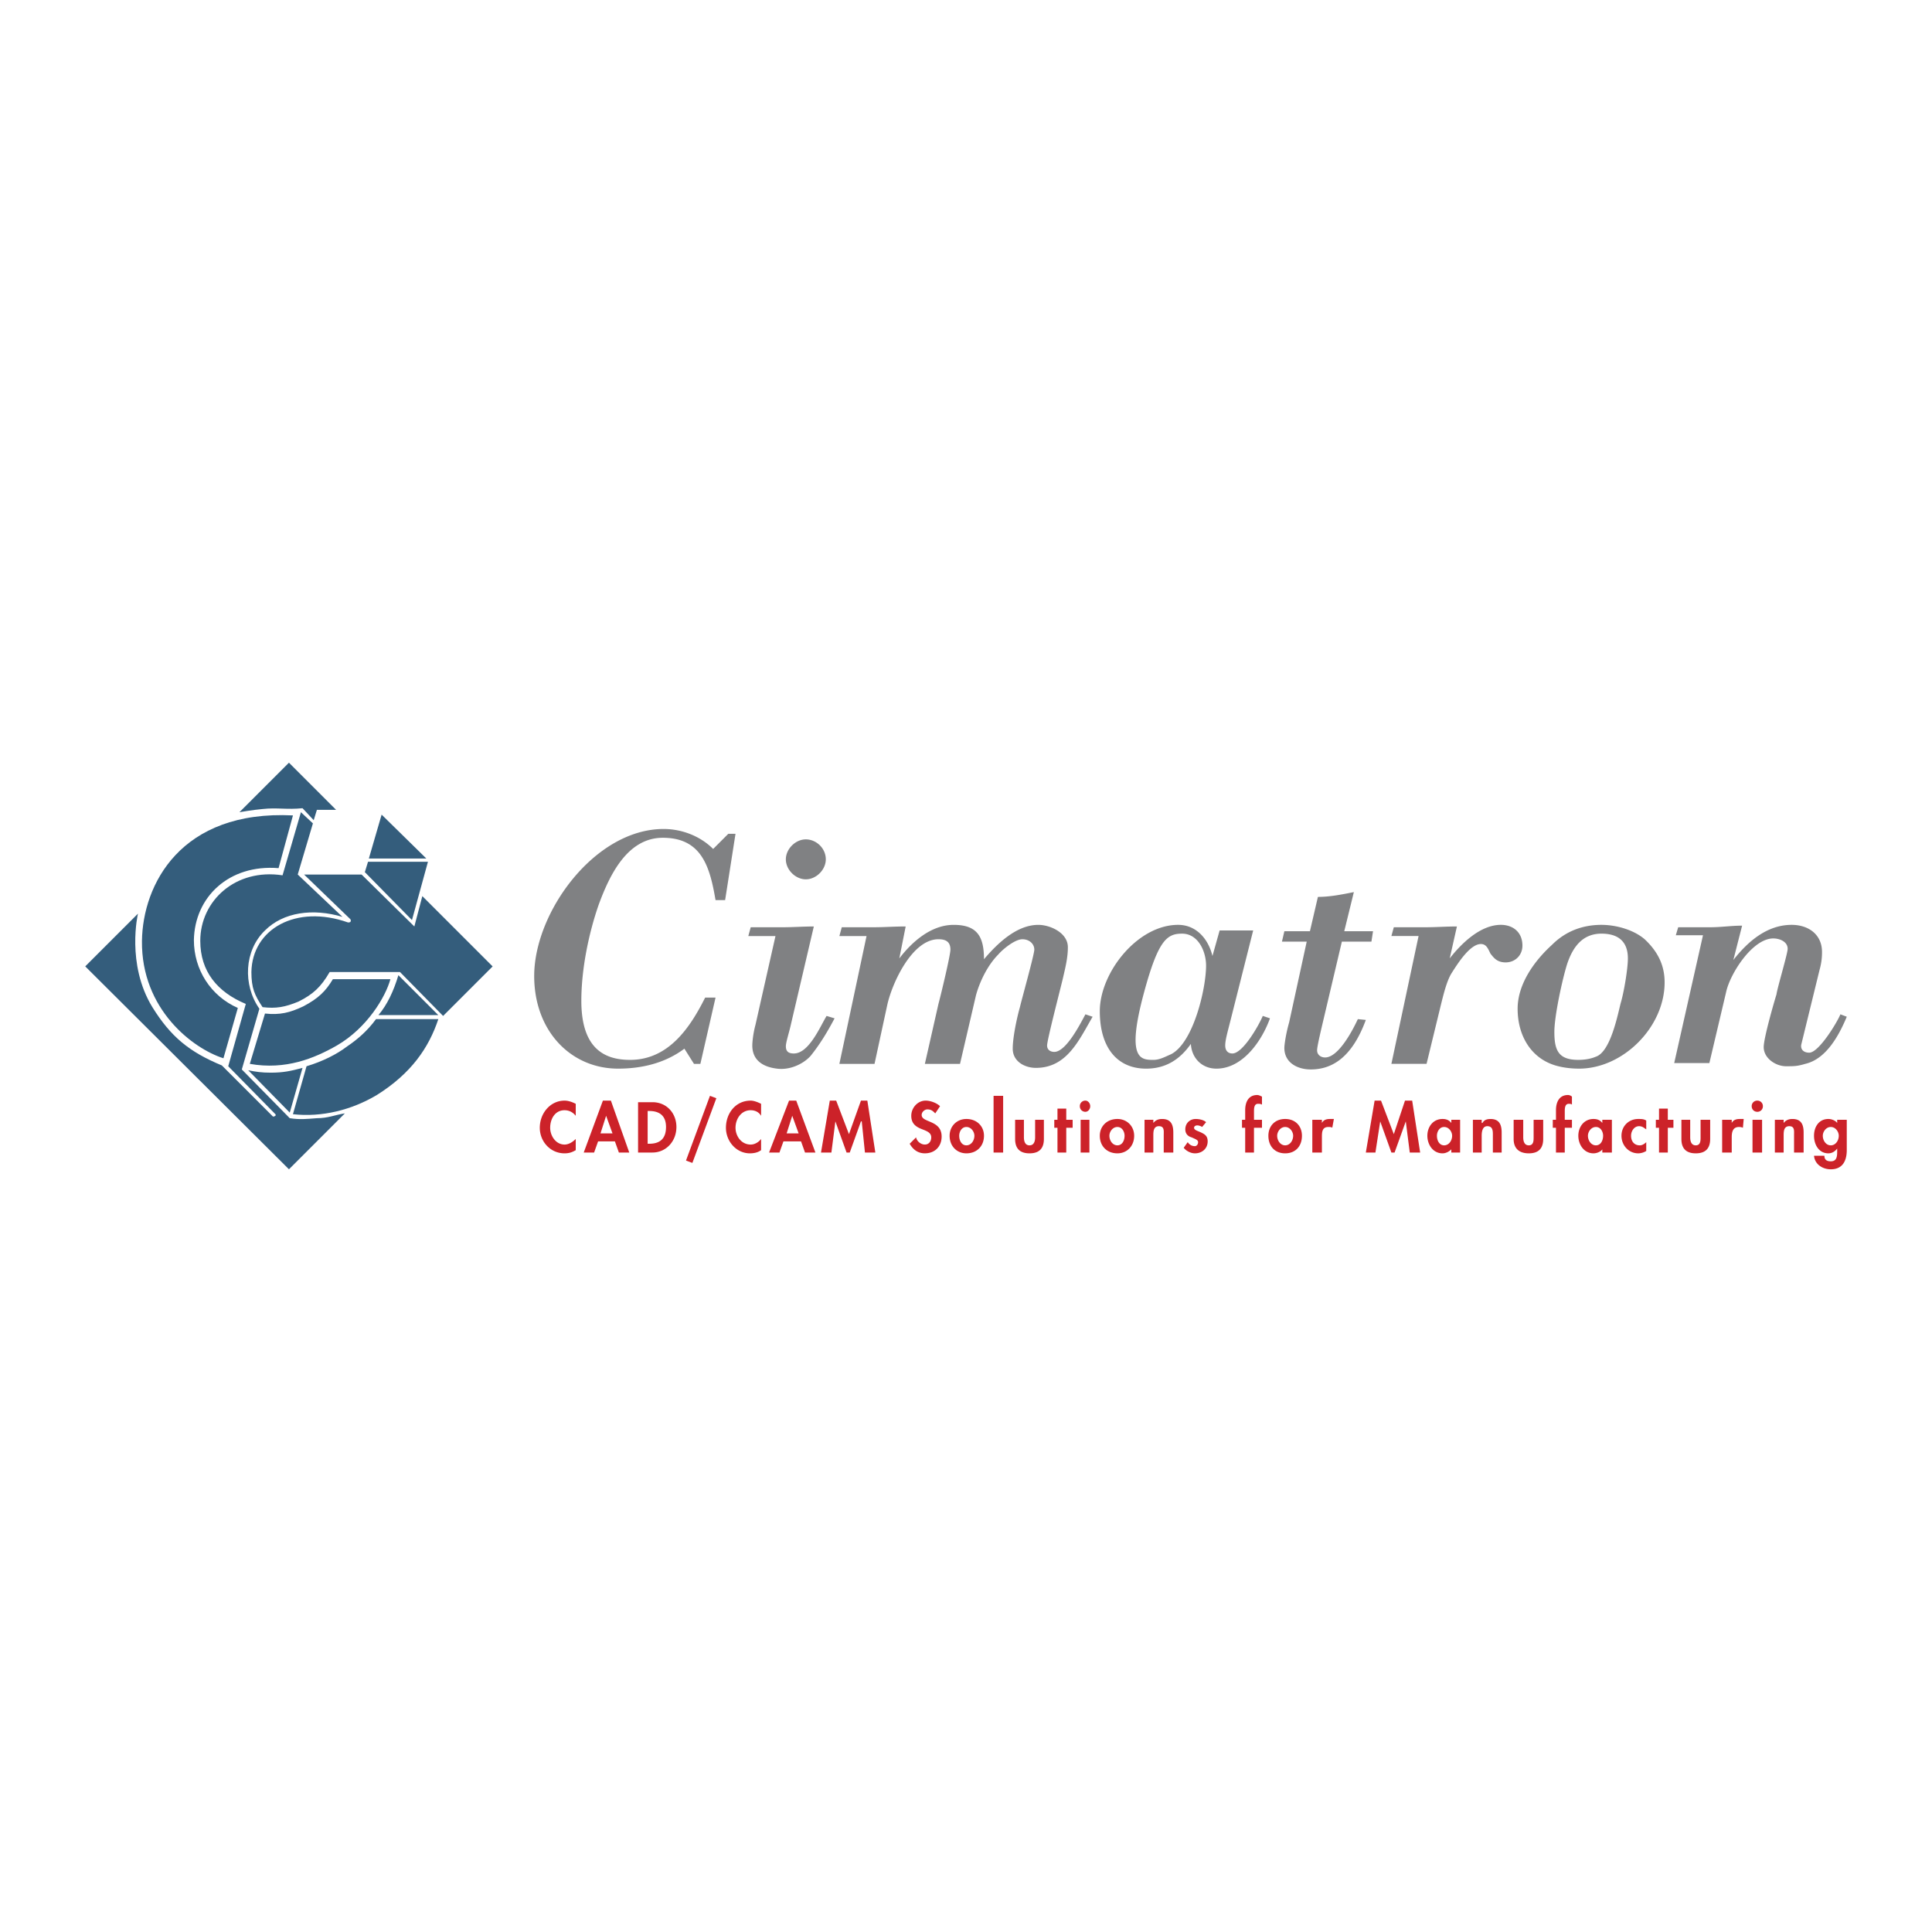
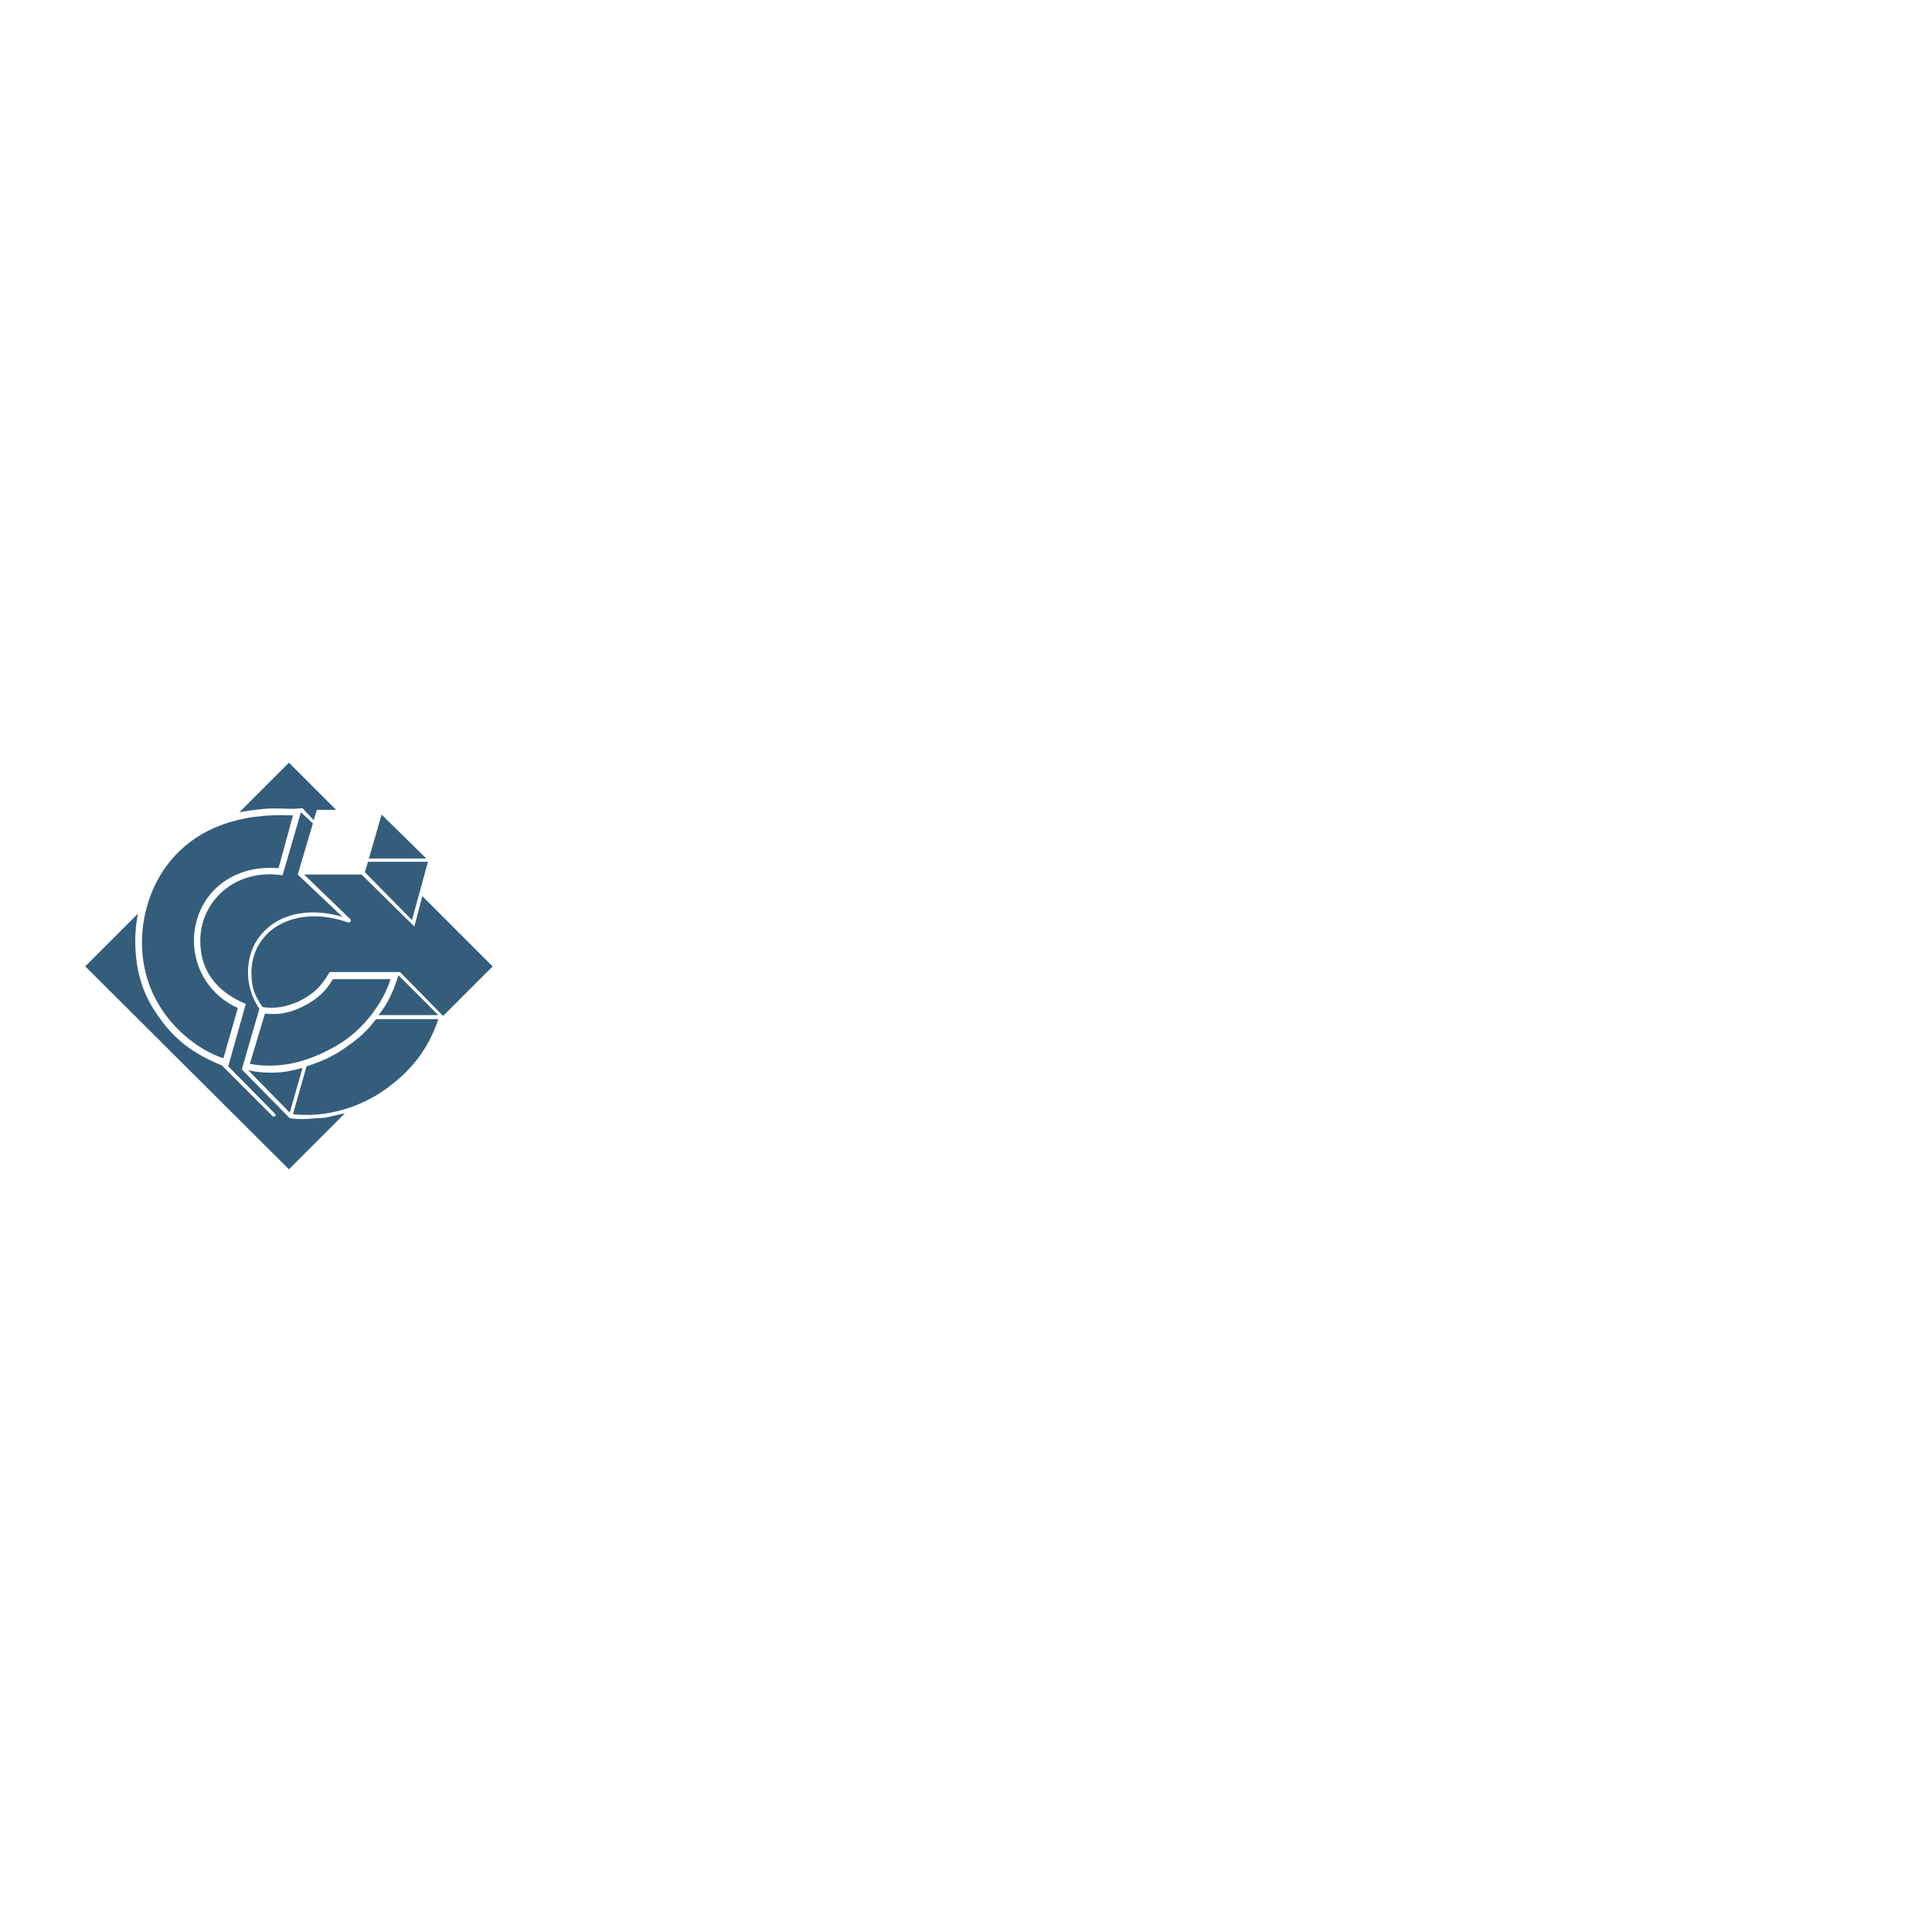
<svg xmlns="http://www.w3.org/2000/svg" width="2500" height="2500" viewBox="0 0 192.756 192.756">
  <g fill-rule="evenodd" clip-rule="evenodd">
-     <path fill="#fff" d="M0 0h192.756v192.756H0V0z" />
-     <path d="M159.783 93.15c1.594 0 2.631.718 2.631 2.471 0 1.035-.4 3.428-.719 4.463-.318 1.275-1.035 4.863-2.471 5.34-.557.24-1.195.32-1.754.32-1.992 0-2.391-.957-2.391-2.791 0-1.594.797-5.26 1.275-6.774.56-1.674 1.515-3.029 3.429-3.029zm14.028-.797c-1.115 0-2.072.159-3.188.159h-3.189l-.238.797h2.711l-2.871 12.753h3.508l1.674-7.094c.398-1.834 2.631-5.34 4.703-5.34.637 0 1.434.318 1.434 1.036 0 .479-1.035 3.906-1.115 4.542-.318 1.037-1.275 4.385-1.275 5.262 0 1.115 1.195 1.912 2.232 1.912.797 0 1.115 0 1.912-.238 2.072-.479 3.348-2.791 4.145-4.703l-.637-.24c-.32.799-2.152 3.826-3.109 3.826-.559 0-.877-.318-.797-.797l1.834-7.492a6.262 6.262 0 0 0 .238-1.753c0-1.753-1.355-2.71-3.029-2.71-2.471 0-4.383 1.674-5.818 3.507l.875-3.427zm-14.028-.08c-2.232 0-3.826.877-4.941 1.993-1.754 1.594-3.428 3.906-3.428 6.376 0 2.789 1.434 5.102 4.064 5.738.639.16 1.355.238 2.072.238 4.385 0 8.529-4.145 8.529-8.607 0-1.754-.717-3.108-1.992-4.304-1.116-.956-2.87-1.434-4.304-1.434zm-14.426.16c-1.037 0-2.074.079-3.109.079h-3.188l-.24.877h2.711l-2.711 12.753h3.508l1.434-5.898c.24-.957.559-2.312 1.037-3.109.559-.877 1.832-2.949 2.949-2.949.557 0 .717.479.955.957.32.398.639.876 1.516.876.957 0 1.674-.717 1.674-1.674 0-1.355-.957-2.073-2.152-2.073-2.072 0-3.986 1.913-5.102 3.348l.718-3.187zm-10.283-3.428c-1.195.239-2.391.479-3.586.479l-.797 3.427h-2.551l-.24 1.036h2.471l-1.752 8.051c-.32 1.115-.479 2.23-.479 2.551 0 1.514 1.355 2.15 2.631 2.15 1.992 0 4.064-1.035 5.498-4.941l-.797-.08c-.479 1.037-1.912 3.826-3.268 3.826-.398 0-.797-.238-.797-.717 0-.318.238-1.355.479-2.391l1.992-8.45h2.949l.16-1.036h-2.871l.958-3.905zm-14.107 6.377c-.398-1.674-1.594-3.109-3.428-3.109-4.064 0-7.811 4.782-7.811 8.608 0 3.668 1.754 5.738 4.623 5.738 1.912 0 3.348-.875 4.463-2.471.08 1.436 1.115 2.471 2.551 2.471 2.631 0 4.543-2.789 5.34-5.02l-.717-.24c-.398.957-1.992 3.746-3.029 3.746-.479 0-.717-.318-.717-.797 0-.559.238-1.355.559-2.631l2.23-8.846h-3.348l-.716 2.551zM90.36 92.433c-1.116 0-2.152.079-3.188.079h-3.188l-.239.877h2.71l-2.71 12.753h3.507l1.275-5.898c.479-2.152 2.471-6.536 5.102-6.536.717 0 1.195.239 1.195 1.036 0 .558-.956 4.543-1.195 5.42l-1.355 5.979h3.507l1.595-6.855c.398-1.434 1.195-3.029 2.23-4.065.479-.558 1.674-1.514 2.393-1.514.717 0 1.195.478 1.195 1.036 0 .478-1.275 5.021-1.436 5.738-.318 1.117-.717 3.029-.717 4.145 0 1.275 1.195 1.914 2.311 1.914 3.109 0 4.305-2.791 5.66-5.102l-.719-.24c-.477.877-1.912 3.748-3.107 3.748-.318 0-.717-.16-.717-.639 0-.559 1.354-5.738 1.594-6.775.238-1.035.479-1.992.479-3.028 0-1.435-1.754-2.232-2.949-2.232-2.152 0-4.064 1.833-5.42 3.428 0-2.312-.717-3.428-3.029-3.428-2.231 0-4.145 1.674-5.419 3.348l.635-3.189zm-7.97-6.695c0-1.116-.957-1.993-1.993-1.993-1.037 0-1.993.957-1.993 1.993s.956 1.992 1.993 1.992c1.037 0 1.993-.956 1.993-1.992zm-5.021 7.651l-1.993 8.847c-.239.877-.319 1.754-.319 2.072 0 1.514 1.116 2.152 2.471 2.311 1.196.16 2.551-.396 3.348-1.273.957-1.197 1.674-2.393 2.391-3.746l-.797-.24c-.637 1.037-1.753 3.746-3.268 3.746-.478 0-.797-.158-.797-.717 0-.398.319-1.355.478-2.072l2.312-9.883c-1.036 0-2.072.079-3.109.079h-3.188l-.239.877h2.71v-.001zm-7.015 6.138c-1.514 3.027-3.667 6.217-7.492 6.217-2.71 0-4.862-1.275-4.862-5.898 0-3.109.717-6.696 1.753-9.645 1.036-2.79 2.79-6.616 6.376-6.616 3.905 0 4.702 2.949 5.26 6.217h.957l1.036-6.616h-.717l-1.514 1.515c-1.275-1.275-3.108-1.993-4.942-1.993-6.855 0-12.912 8.289-12.912 14.666 0 5.5 3.667 9.244 8.369 9.244 2.392 0 4.703-.557 6.616-1.992l.957 1.516h.638l1.514-6.615h-1.037zm43.757-.398c1.436-5.341 2.312-5.979 3.826-5.979 1.596 0 2.393 1.754 2.393 3.188 0 2.312-1.275 7.732-3.508 8.848-.559.238-1.115.559-1.754.559-1.275-.001-2.709-.081-.957-6.616z" fill="#808183" />
    <path d="M14.163 93.868c-.08 6.855 5.101 10.759 8.13 11.716l1.435-5.021c-2.71-1.195-4.384-3.826-4.384-6.775.08-4.304 3.507-7.572 8.449-7.173l1.435-5.261c-11.239-.558-14.985 6.934-15.065 12.514zm16.1 6.536c-1.355.637-2.312.875-3.826.717l-1.514 5.021c3.586.637 6.456-.559 8.688-1.834 3.029-1.754 4.862-4.861 5.34-6.615h-5.738c-.718 1.196-1.435 1.912-2.95 2.711zm4.703-8.449c0 .08-.239.08-.239.08-5.181-1.833-9.565.638-9.645 4.942 0 1.594.319 2.311 1.116 3.506 1.354.16 2.231 0 3.586-.557 1.435-.719 2.232-1.436 3.108-2.949h7.014l4.304 4.383 4.941-4.941-7.014-7.014-.797 3.029-5.261-5.181h-5.738l4.623 4.463c.002-.001.081.159.002.239zm6.137-.16l1.594-5.818h-5.978l-.318 1.036 4.702 4.782zm1.435-6.137l-4.463-4.383-1.275 4.383h5.738zm-11.239-3.826l.319-1.036h1.913l-4.703-4.703-4.941 4.942s1.355-.239 2.312-.319c1.435-.16 2.391.08 3.985-.08l1.115 1.196zm12.434 19.447l-3.985-3.984c-.478 1.594-1.116 2.949-1.993 3.984h5.978zm-14.506 9.885c2.869.318 5.818-.398 8.369-1.914 3.427-2.152 5.181-4.701 6.137-7.572h-6.217c-.876 1.197-1.913 2.072-2.869 2.711-1.036.797-2.471 1.514-4.064 1.992l-1.356 4.783zm-2.231-4.144c-.877 0-1.435-.08-2.232-.24l4.145 4.225 1.275-4.463c-1.196.317-1.913.478-3.188.478zm4.622 4.542c-1.036.078-1.674.158-2.71 0l-4.782-4.863 1.753-6.057c-1.674-2.391-1.514-5.819.558-7.811 1.833-1.833 4.782-2.232 7.731-1.355l-4.463-4.225 1.514-5.101-1.196-1.116-1.833 6.296c-4.702-.717-8.209 2.551-8.209 6.536 0 3.029 1.674 5.101 4.543 6.296l-1.753 6.217 4.703 4.783s.08.078 0 .158-.239.08-.239.08l-5.101-5.102c-3.268-1.354-5.101-2.869-6.934-5.818-2.63-4.304-1.435-9.325-1.435-9.325l-5.261 5.26 20.325 20.244 5.579-5.578c-1.036.161-1.674.481-2.79.481z" fill="#345d7c" />
-     <path d="M57.442 110.127c-.319-.16-.717-.318-1.116-.318-1.435 0-2.471 1.275-2.471 2.709 0 1.355 1.036 2.551 2.471 2.551.398 0 .717-.08 1.116-.318v-1.115c-.319.318-.717.557-1.116.557-.877 0-1.435-.877-1.435-1.674 0-.877.478-1.752 1.435-1.752.398 0 .797.158 1.116.557v-1.197zM61.348 113.873l.398 1.115h1.036l-1.833-5.18h-.797l-1.913 5.18h1.036l.398-1.115h1.675zm-.239-.797h-1.195l.558-1.754.637 1.754zM63.66 114.988h1.435c1.354 0 2.391-1.115 2.391-2.549 0-1.355-.957-2.473-2.391-2.473H63.66v5.022zm.956-4.144h.159c1.116 0 1.674.559 1.674 1.596 0 1.035-.478 1.672-1.674 1.672h-.159v-3.268zM70.833 109.33l-2.391 6.457.637.238 2.391-6.457-.637-.238zM75.934 110.127c-.319-.16-.718-.318-1.036-.318-1.515 0-2.471 1.275-2.471 2.709 0 1.355 1.036 2.551 2.391 2.551.398 0 .797-.08 1.116-.318v-1.115c-.239.318-.638.557-1.036.557-.957 0-1.515-.877-1.515-1.674 0-.877.558-1.752 1.515-1.752.398 0 .797.158 1.036.557v-1.197zM79.919 113.873l.398 1.115h1.037l-1.913-5.18h-.717l-1.993 5.18h1.036l.398-1.115h1.754zm-.239-.797h-1.196l.558-1.754.638 1.754zM86.295 114.988h1.037l-.797-5.179h-.638l-1.196 3.347-1.275-3.347h-.637l-.877 5.179h1.036l.398-3.107 1.116 3.107h.319l1.116-3.107h.08l.318 3.107zM93.788 110.367c-.319-.32-.956-.559-1.435-.559-.797 0-1.435.717-1.435 1.514s.478 1.117 1.116 1.355c.398.16.877.318.877.797 0 .398-.239.717-.638.717-.398 0-.797-.318-.876-.717l-.638.637c.319.559.797.957 1.514.957 1.037 0 1.674-.717 1.674-1.674 0-1.674-1.992-1.354-1.992-2.152 0-.318.318-.557.558-.557.399 0 .558.158.797.398l.478-.716zM96.418 111.641c-.957 0-1.674.719-1.674 1.674 0 1.037.717 1.754 1.674 1.754 1.037 0 1.754-.717 1.754-1.754 0-.956-.717-1.674-1.754-1.674zm0 .798c.478 0 .797.477.797.875 0 .479-.319.957-.797.957s-.717-.479-.717-.957c0-.398.239-.875.717-.875zM99.129 114.988h.955v-5.658h-.955v5.658zM101.279 111.721v1.914c0 .955.479 1.434 1.436 1.434s1.434-.479 1.434-1.434v-1.914h-.875v1.754c0 .318-.08.797-.559.797s-.559-.479-.559-.797v-1.754h-.877zM106.381 112.518h.637v-.797h-.637v-1.116h-.877v1.116h-.318v.797h.318v2.47h.877v-2.47zM107.816 114.988h.875v-3.268h-.875v3.268zm.477-5.179a.544.544 0 0 0-.557.559c0 .318.238.557.557.557.24 0 .479-.238.479-.557-.001-.321-.239-.559-.479-.559zM111.482 111.641c-1.037 0-1.754.719-1.754 1.674 0 1.037.717 1.754 1.754 1.754.957 0 1.674-.717 1.674-1.754 0-.956-.717-1.674-1.674-1.674zm0 .798c.479 0 .717.477.717.875 0 .479-.238.957-.717.957s-.797-.479-.797-.957c.001-.398.319-.875.797-.875zM115.068 111.721h-.877v3.268h.877v-1.674c0-.398 0-.955.559-.955s.479.479.479.877v1.752h.955v-1.992c0-.797-.238-1.355-1.115-1.355-.318 0-.637.08-.877.4v-.321h-.001zM120.33 111.961c-.24-.24-.719-.32-1.037-.32-.559 0-1.035.4-1.035 1.037 0 .479.318.717.637.797.318.16.639.238.639.479 0 .238-.16.398-.32.398-.318 0-.557-.16-.717-.398l-.398.559c.238.318.717.557 1.115.557.717 0 1.275-.479 1.275-1.195 0-.559-.318-.717-.637-.877-.318-.158-.719-.238-.719-.479 0-.158.16-.238.32-.238.158 0 .398.08.477.16l.4-.48zM125.111 112.518h.797v-.797h-.797v-.797c0-.318 0-.797.398-.797.16 0 .24 0 .398.08v-.797c-.158-.08-.318-.16-.479-.16-.877 0-1.195.717-1.195 1.516v.955h-.318v.797h.318v2.471h.877v-2.471h.001zM128.221 111.641c-1.037 0-1.674.719-1.674 1.674 0 1.037.637 1.754 1.674 1.754 1.035 0 1.674-.717 1.674-1.754 0-.956-.639-1.674-1.674-1.674zm0 .798c.477 0 .797.477.797.875 0 .479-.32.957-.797.957-.479 0-.797-.479-.797-.957 0-.398.318-.875.797-.875zM131.887 111.721h-.957v3.268h.957v-1.514c0-.479 0-1.035.637-1.035.16 0 .318 0 .398.078l.16-.877h-.398c-.318 0-.639.08-.797.4v-.32zM140.654 114.988h1.035l-.796-5.179h-.717l-1.115 3.347-1.276-3.347h-.639l-.876 5.179h.957l.478-3.107 1.115 3.107h.319l1.117-3.107.398 3.107zM145.676 111.721h-.877v.32c-.24-.32-.559-.4-.877-.4-.957 0-1.514.799-1.514 1.674 0 .877.557 1.754 1.514 1.754.318 0 .637-.158.877-.398v.318h.877v-3.268zm-1.594 2.55c-.479 0-.719-.479-.719-.957 0-.398.24-.875.719-.875.477 0 .797.477.797.875 0 .479-.32.957-.797.957zM147.828 111.721h-.877v3.268h.877v-1.674c0-.398.078-.955.557-.955.559 0 .559.479.559.877v1.752h.877v-1.992c0-.797-.24-1.355-1.117-1.355-.318 0-.637.08-.797.4h-.078v-.321h-.001zM151.016 111.721v1.914c0 .955.559 1.434 1.514 1.434.957 0 1.436-.479 1.436-1.434v-1.914h-.957v1.754c0 .318 0 .797-.479.797s-.557-.479-.557-.797v-1.754h-.957zM156.117 112.518h.717v-.797h-.717v-.797c0-.318 0-.797.398-.797.08 0 .238 0 .318.08v-.797a.606.606 0 0 0-.398-.16c-.877 0-1.195.717-1.195 1.516v.955h-.318v.797h.318v2.471h.877v-2.471zM160.818 111.721h-.955v.32c-.24-.32-.559-.4-.877-.4-.957 0-1.516.799-1.516 1.674 0 .877.559 1.754 1.516 1.754.318 0 .717-.158.877-.398v.318h.955v-3.268zm-1.593 2.55c-.479 0-.797-.479-.797-.957 0-.398.318-.875.797-.875s.717.477.717.875c-.001.479-.239.957-.717.957zM164.246 111.801c-.238-.16-.479-.16-.797-.16-.957 0-1.674.719-1.674 1.674 0 .957.717 1.754 1.674 1.754.238 0 .559-.08.797-.238v-.877c-.158.158-.398.318-.637.318-.559 0-.877-.398-.877-.957 0-.477.318-.955.797-.955.318 0 .479.158.717.318v-.877zM166.398 112.518h.559v-.797h-.559v-1.116h-.877v1.116h-.318v.797h.318v2.47h.877v-2.47zM167.754 111.721v1.914c0 .955.479 1.434 1.434 1.434.957 0 1.436-.479 1.436-1.434v-1.914h-.957v1.754c0 .318 0 .797-.479.797s-.557-.479-.557-.797v-1.754h-.877zM172.775 111.721h-.957v3.268h.957v-1.514c0-.479.078-1.035.717-1.035.08 0 .238 0 .398.078l.08-.877h-.398c-.32 0-.639.08-.797.4v-.32zM174.848 114.988h.955v-3.268h-.955v3.268zm.478-5.179a.545.545 0 0 0-.559.559c0 .318.238.557.559.557a.544.544 0 0 0 .557-.557.544.544 0 0 0-.557-.559zM177.955 111.721h-.877v3.268h.877v-1.674c0-.398 0-.955.559-.955.557 0 .479.479.479.877v1.752h.955v-1.992c0-.797-.238-1.355-1.115-1.355-.318 0-.637.08-.877.4v-.321h-.001zM184.252 111.721h-.957v.32c-.158-.24-.557-.4-.875-.4-.957 0-1.436.799-1.436 1.674 0 .877.479 1.754 1.436 1.754.318 0 .637-.158.875-.479v.24c0 .479 0 1.035-.637 1.035-.398 0-.639-.158-.639-.557h-1.035c.08.877.877 1.354 1.674 1.354 1.195 0 1.594-.875 1.594-1.912v-3.029zm-1.594 2.55c-.479 0-.797-.479-.797-.957 0-.398.318-.875.797-.875s.797.477.797.875c0 .479-.318.957-.797.957z" fill="#cc2229" />
  </g>
</svg>